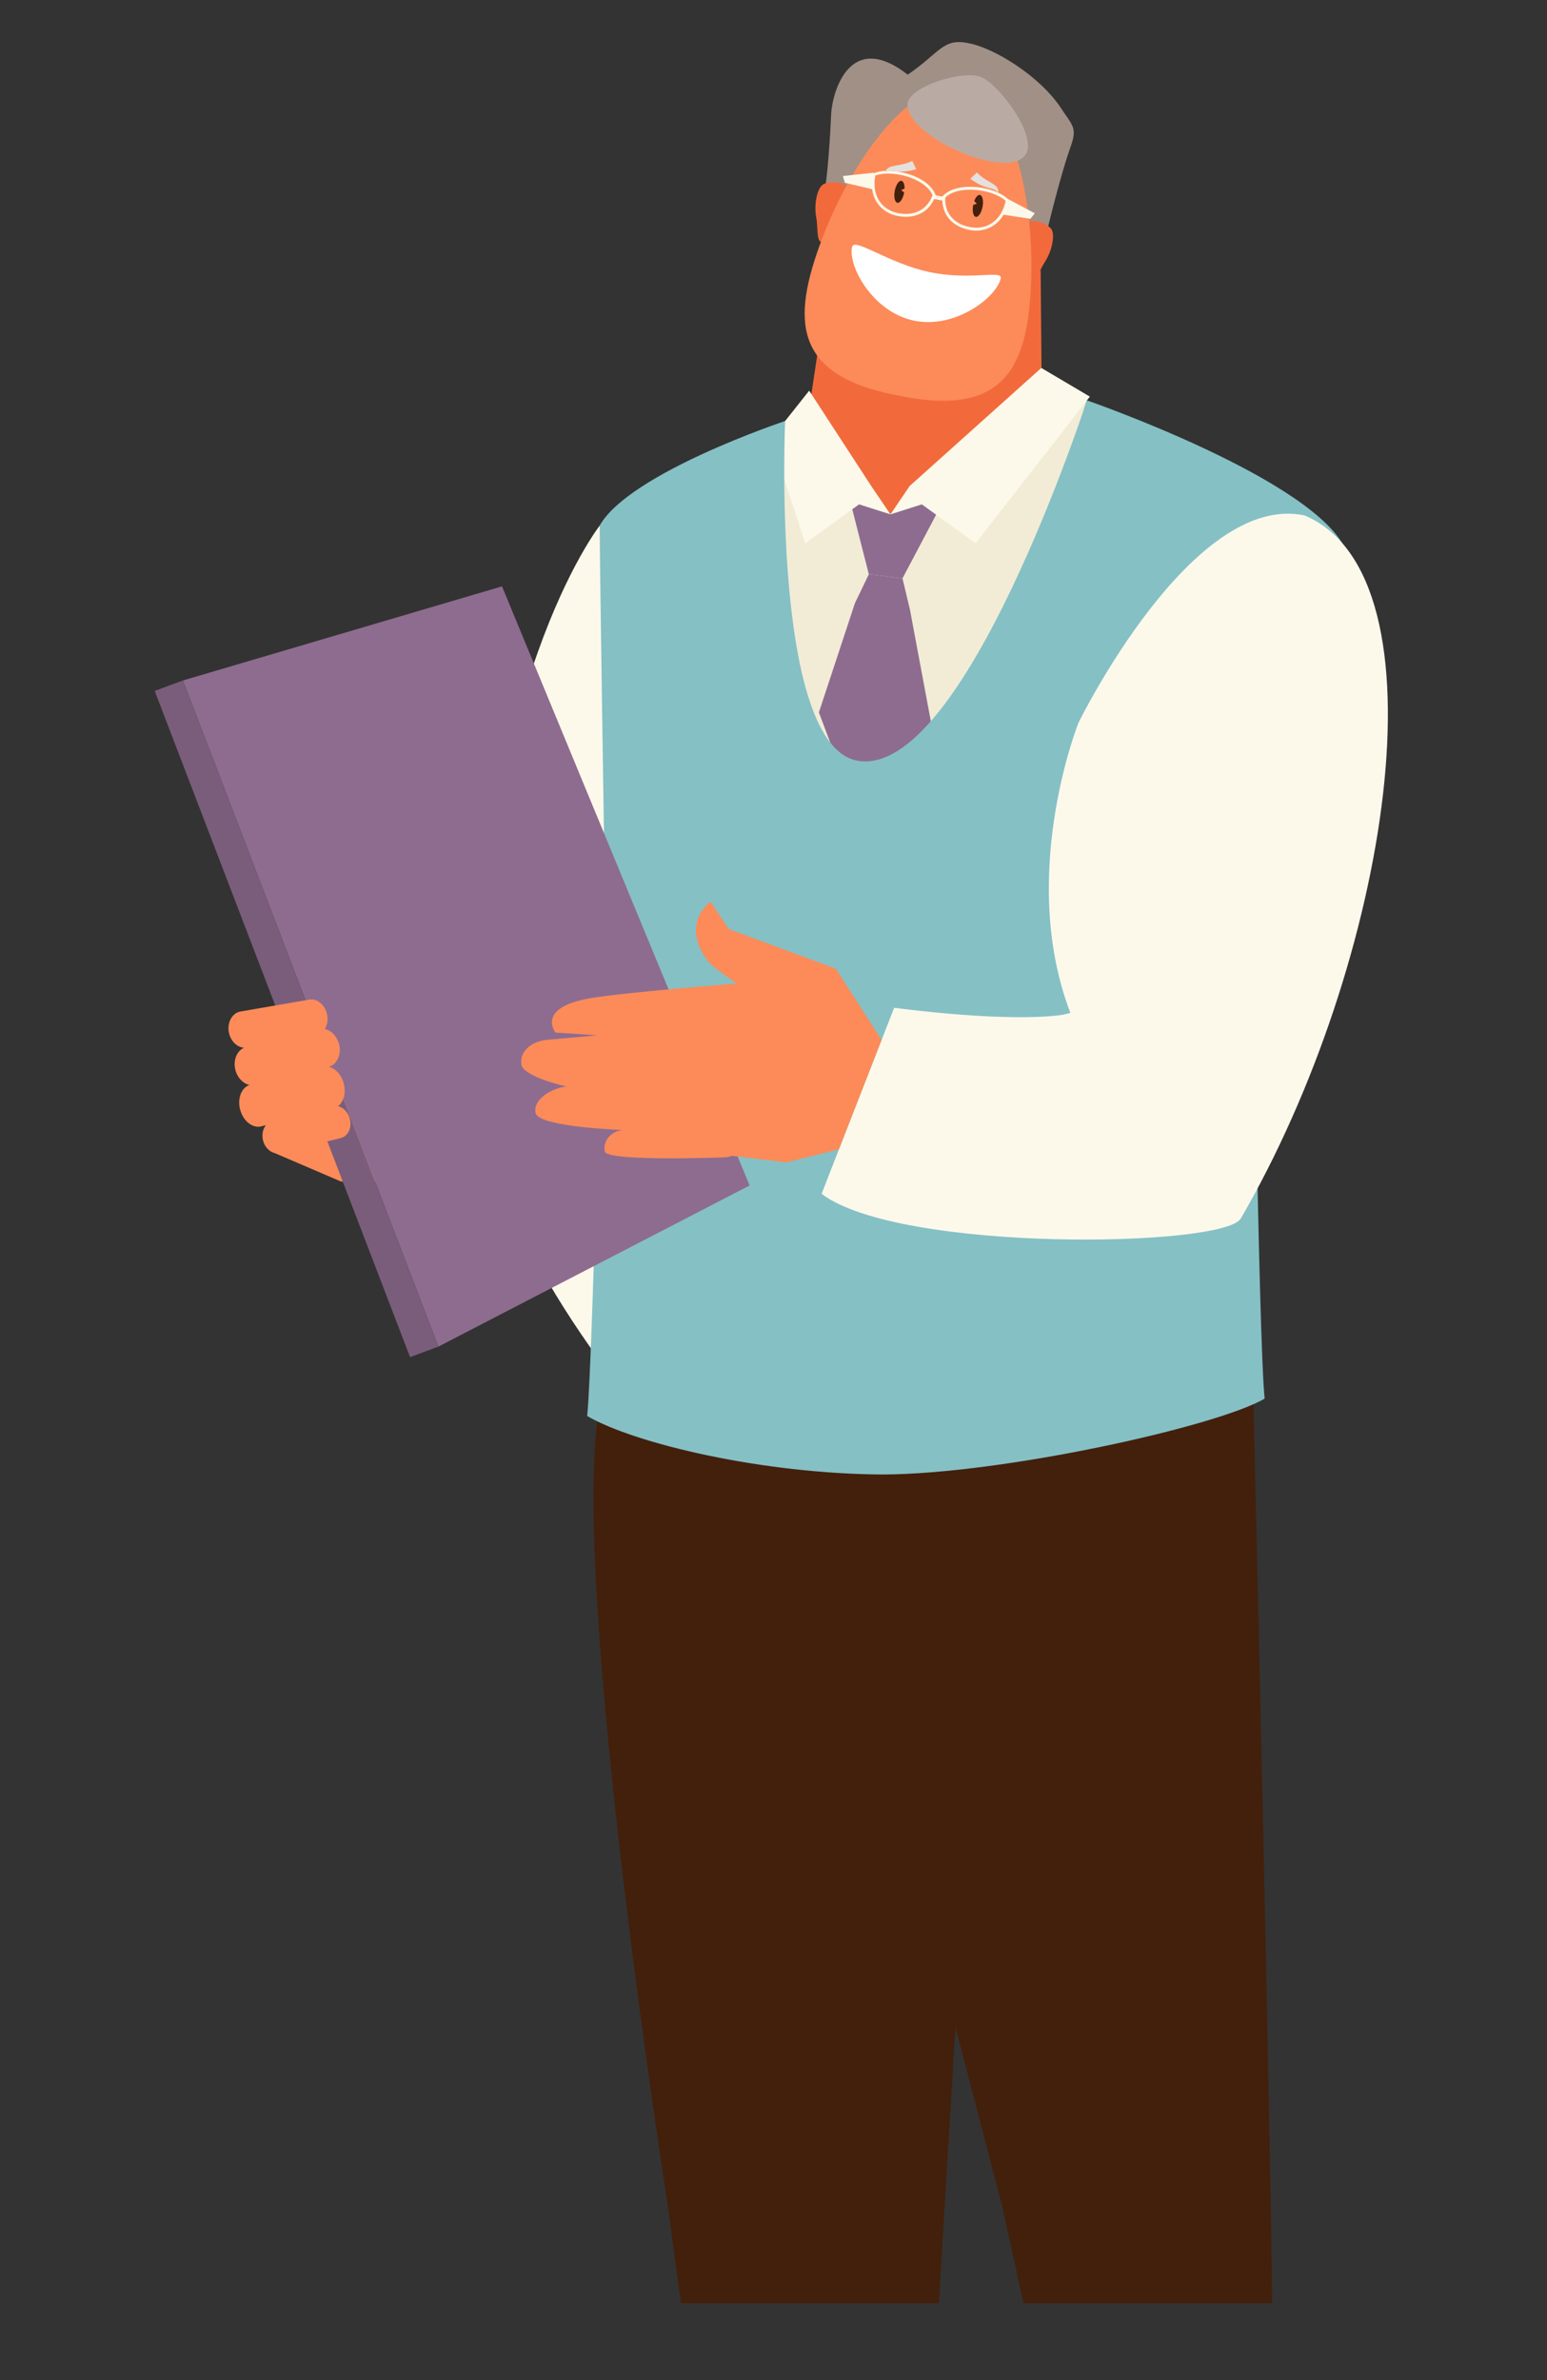
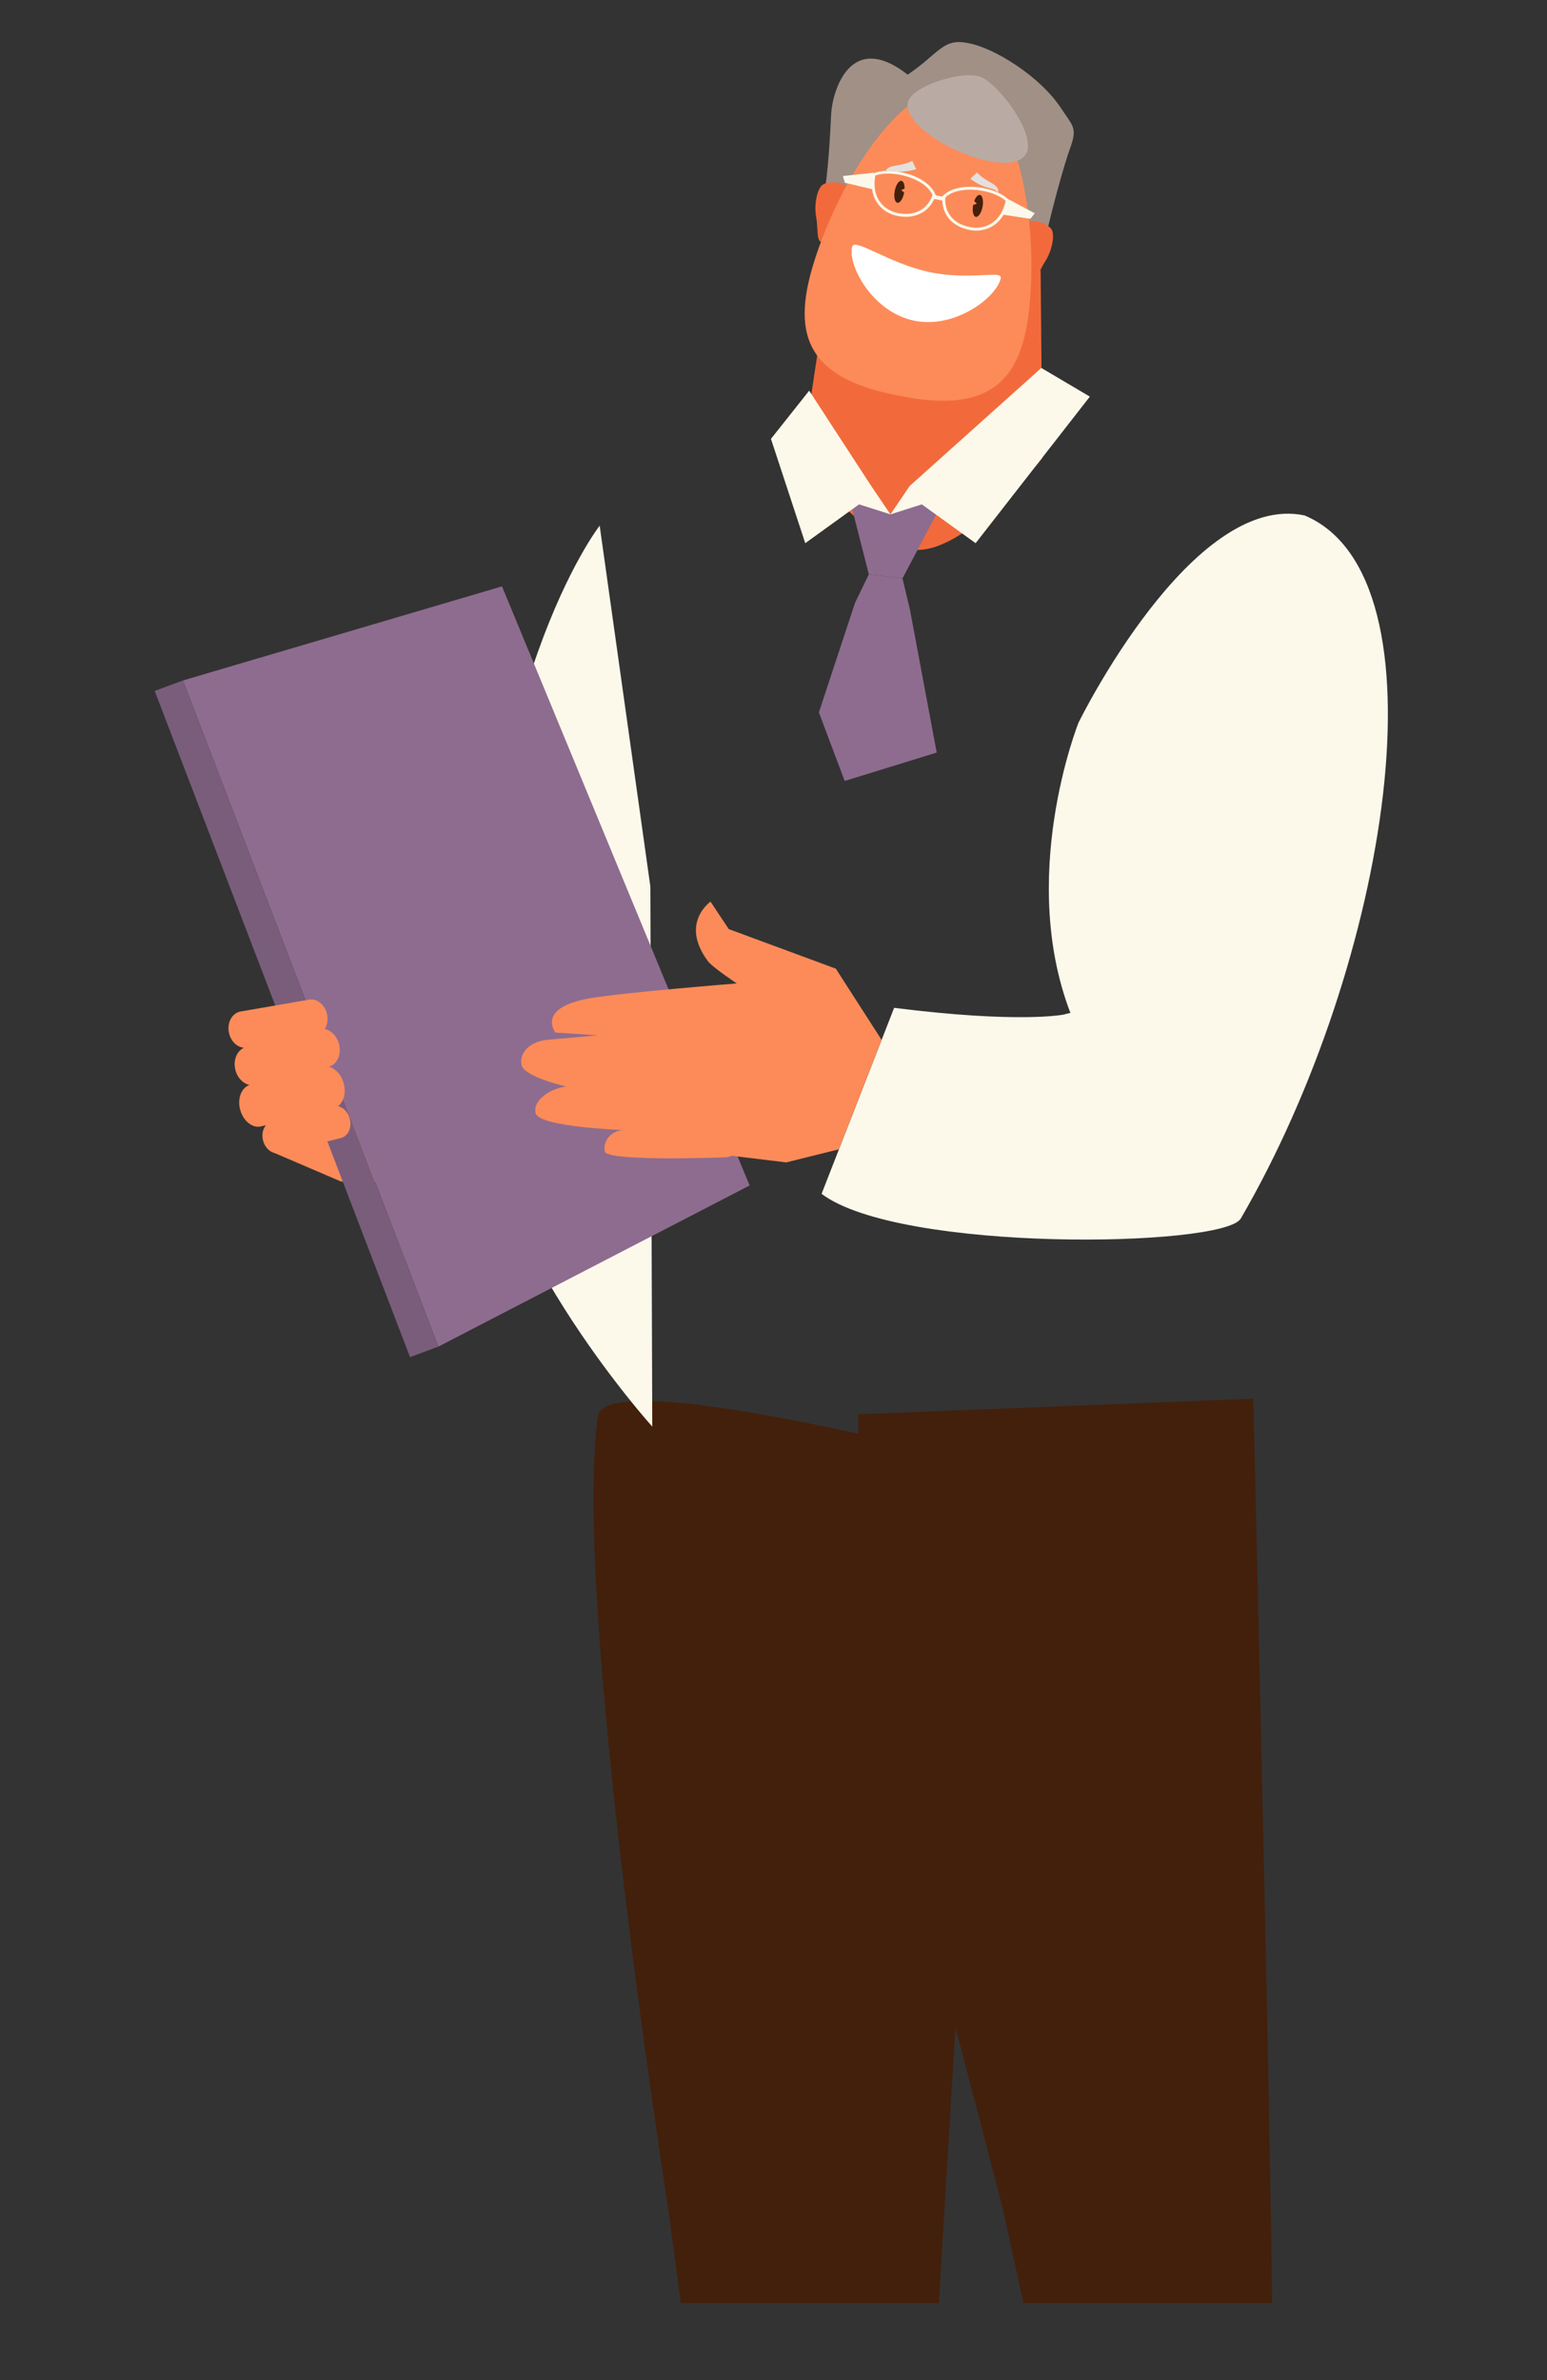
<svg xmlns="http://www.w3.org/2000/svg" id="Layer_1" viewBox="0 0 130 200">
  <rect x="0" y="0" width="130" height="200" fill="#333333" stroke="none" />
  <defs>
    <style>.cls-1{fill:#b9aba4;}.cls-1,.cls-2,.cls-3,.cls-4,.cls-5,.cls-6,.cls-7,.cls-8,.cls-9,.cls-10,.cls-11,.cls-12,.cls-13{stroke-width:0px;}.cls-2{fill:#f26a3b;}.cls-3{fill:#43200c;}.cls-4{fill:#7a5d7b;}.cls-5{fill:#85c0c5;}.cls-6{fill:none;}.cls-7{fill:#fc8b59;}.cls-8{fill:#e5e0dd;}.cls-14{clip-path:url(#clippath);}.cls-9{fill:#f2ecd6;}.cls-10{fill:#fff;}.cls-11{fill:#fcf9eb;}.cls-12{fill:#8e6c8f;}.cls-13{fill:#a19086;}</style>
    <clipPath id="clippath">
      <rect class="cls-6" y="3.535" width="130" height="190" />
    </clipPath>
  </defs>
  <g class="cls-14">
    <path class="cls-2" d="M87.582,38.507s-6.255,7.781-10.506,7.7c-4.129-.081-9.699-7.7-9.699-7.7l1.788-11.938,18.285-3.852.137,15.795-.005-.005Z" />
    <path class="cls-13" d="M76.277,6.274c2.669-1.811,2.956-3.101,5.091-2.647,2.149.382,6.004,2.76,7.774,5.434,1.031,1.564,1.414,1.668.785,3.385-.575,1.582-1.693,5.762-2.035,7.471.014-.032-2.673,1.339-2.669,1.281l-14.197-2.76c-.018.058-1.807-1.96-1.802-1.928.342-1.704.547-5.228.62-6.904.082-1.825,1.546-7.156,6.432-3.331Z" />
    <path class="cls-2" d="M71.547,16.234c.192,1.043-1.784,3.987-2.381,4.104-.602.121-.392-1.079-.584-2.122-.192-1.043.087-2.373.557-2.697.511-.346,2.217-.333,2.409.71v.004Z" />
    <path class="cls-2" d="M85.853,19.017c-.579.894.109,4.356.62,4.688.511.333.776-.849,1.359-1.74.579-.894.835-2.234.525-2.701-.338-.513-1.925-1.137-2.505-.247Z" />
    <path class="cls-7" d="M69.065,20.118c2.605-6.891,7.518-13.444,11.419-12.685.082.018.164.036.246.054.082.013.169.022.251.04,3.901.76,5.922,8.657,5.671,16.006-.246,7.25-2.162,11.457-10.835,9.772-.082-.013-.164-.036-.246-.059-.082-.013-.164-.022-.251-.04-8.668-1.686-8.818-6.293-6.255-13.094v.004Z" />
    <path class="cls-1" d="M76.264,8.738c-.155,2.652,8.061,6.378,9.831,4.374,1.241-1.402-1.857-5.718-3.531-6.581-1.483-.764-6.218.746-6.3,2.202v.004Z" />
    <path class="cls-11" d="M77.518,17.849c-.538.328-1.241.463-2.076.301-.712-.135-1.341-.521-1.738-1.119-.401-.598-.561-1.407-.365-2.382l.009-.063.059-.022c.598-.252,1.437-.265,2.281-.103,1.254.247,2.523.89,2.92,1.892l.014.036-.009.04c-.187.584-.557,1.101-1.09,1.425l-.005-.004ZM77.386,17.646c.47-.288.798-.733.976-1.254-.356-.85-1.537-1.474-2.728-1.704-.78-.153-1.556-.135-2.08.063-.164.899-.009,1.614.342,2.144.36.539.926.89,1.583,1.016.789.153,1.423.027,1.907-.265Z" />
    <path class="cls-11" d="M78.75,16.769l-.324-.063.064-.324.324.063-.064.324Z" />
    <path class="cls-11" d="M81.465,19.318c-.835-.162-1.437-.548-1.807-1.052-.369-.503-.515-1.119-.461-1.73v-.041l.032-.031c.757-.778,2.176-.895,3.431-.656.844.166,1.615.494,2.071.953l.046.045-.009.063c-.196.975-.657,1.663-1.259,2.068-.598.405-1.327.526-2.039.387l-.005-.004ZM83.371,18.734c.525-.355.949-.962,1.141-1.852-.406-.378-1.118-.688-1.898-.836-1.191-.234-2.523-.099-3.175.553-.041.548.091,1.083.415,1.528.333.449.871.805,1.661.957.657.13,1.314.018,1.857-.346v-.004Z" />
    <path class="cls-11" d="M78.813,16.45l-.063.318.502.096.063-.318-.501-.096Z" />
    <path class="cls-11" d="M84.202,18.024l2.386.364.369-.463-2.29-1.223-.465,1.321Z" />
    <path class="cls-11" d="M73.344,15.911l-2.345-.553-.169-.566,2.591-.279-.078,1.398Z" />
    <path class="cls-10" d="M71.601,20.752c-.351,1.618,1.738,5.466,5.192,6.189,3.449.728,6.953-1.942,7.304-3.56.155-.719-2.536.211-5.985-.517-3.449-.728-6.328-2.94-6.505-2.113h-.005Z" />
    <path class="cls-8" d="M82.094,14.49c.83.899,1.921.944,1.779,1.708-.424-.557-.912-.139-2.336-1.173l.561-.539-.005.004Z" />
    <path class="cls-3" d="M81.875,16.877c-.023.063.205.171.187.243-.014.05-.274.059-.283.112-.096.508.004.953.223.989.219.04.47-.342.566-.85.096-.508-.009-.953-.224-.993-.164-.027-.347.18-.47.499Z" />
    <path class="cls-8" d="M76.665,13.52c-1.095.553-2.131.216-2.276.984.598-.373.908.184,2.605-.283l-.333-.697.005-.004Z" />
    <path class="cls-3" d="M76.013,15.825c0,.068-.251.09-.26.162-.005.054.237.148.224.202-.096.508-.347.89-.566.85-.219-.041-.319-.485-.223-.993.096-.508.347-.89.566-.85.164.027.26.288.26.629Z" />
    <path class="cls-3" d="M106.884,195.846c6.342,7.969,8.449,42.643,4.489,54.644-2.262,6.85-11.765,3.263-12.459.454-3.043-12.357-14.69-65.522-14.69-65.522l-11.619-44.567-.511-22.011,33.23-1.313s1.743,73.316,1.565,78.315h-.005Z" />
    <path class="cls-3" d="M78.796,195.846c6.341,7.97,3.764,42.643-.201,54.645-2.263,6.85-11.766,3.263-12.459.454-3.043-12.357-10.005-65.522-10.005-65.522,0,0-8.079-51.35-5.881-66.43.648-4.428,32.997,4.158,32.997,4.158,0,0-4.279,67.697-4.457,72.695h.005Z" />
    <path class="cls-11" d="M50.392,44.166l4.261,30.336.16,45.376s-14.818-16.384-14.818-30.462c0-31.986,10.402-45.25,10.402-45.25h-.005Z" />
-     <path class="cls-9" d="M72.756,65.427c8.691.966,18.581-31.783,18.581-31.783l-16.51,9.579-12.144-4.063s2.993,25.486,10.073,26.273v-.005Z" />
    <path class="cls-12" d="M71.154,40.971l1.857,7.286,2.828.346,3.914-7.408-4.927,2.027-3.672-2.252Z" />
    <path class="cls-12" d="M71.852,50.656l-3.038,9.206,2.167,5.763,7.733-2.387-2.249-12.019-.625-2.616-2.828-.346-1.159,2.4Z" />
    <path class="cls-11" d="M73.212,40.84l1.615,2.382-2.637-.841-4.521,3.263-2.883-8.765,3.212-4.05,5.214,8.01Z" />
    <path class="cls-11" d="M76.442,40.84l-1.615,2.382,2.637-.841,4.521,3.263,9.599-12.316-4.078-2.409-11.063,9.92Z" />
-     <path class="cls-5" d="M105.205,72.398s7.934-22.762,7.938-26.084c-2.504-5.992-21.806-12.671-21.806-12.671,0,0-10.338,31.851-19.266,30.282-7.286-1.277-6.095-28.547-6.095-28.547,0,0-13.079,4.351-15.584,8.788.009,3.322.397,28.228.397,28.228,0,0-.935,41.681-1.446,46.594,4.051,2.351,14.836,4.873,24.872,4.913,10.041-.04,28.011-4.018,32.058-6.373-.516-4.913-1.072-45.134-1.072-45.134l.004.005Z" />
+     <path class="cls-5" d="M105.205,72.398s7.934-22.762,7.938-26.084l.004.005Z" />
    <path class="cls-7" d="M28.098,78.386s-2.705.917-1.327,4.351c.219.548,1.688,2.256,1.688,2.256l-3.951,3.502-1.419,8.401,5.575,2.391,5.319.054,4.749-7.268-2.705-6.032-7.112-5.228-.821-2.432.005.005Z" />
    <path class="cls-12" d="M36.834,113.158l26.159-13.543-20.808-50.343-26.811,7.906,21.46,55.979Z" />
    <path class="cls-4" d="M15.369,57.179l-2.369.881,21.458,55.981,2.369-.881L15.369,57.179Z" />
    <path class="cls-7" d="M19.776,89.901c.224.881.999,1.452,1.729,1.272l6.072-1.506c.73-.18,1.141-1.043.917-1.924-.228-.881-.999-1.447-1.729-1.272l-6.072,1.506c-.73.184-1.136,1.043-.912,1.924h-.005Z" />
    <path class="cls-7" d="M19.229,86.733c.151.836.835,1.416,1.524,1.295l5.762-.998c.693-.121,1.131-.894.981-1.735-.151-.832-.835-1.416-1.524-1.295l-5.762.998c-.689.121-1.131.894-.981,1.735Z" />
    <path class="cls-7" d="M20.178,93.228c.246.966,1.04,1.605,1.77,1.42l6.072-1.506c.725-.18,1.118-1.11.871-2.077-.246-.966-1.04-1.605-1.77-1.425l-6.072,1.506c-.73.18-1.122,1.11-.876,2.077l.005.005Z" />
    <path class="cls-7" d="M22.103,95.831c.187.737.835,1.214,1.451,1.061l5.082-1.259c.611-.153.953-.872.762-1.614-.187-.737-.835-1.214-1.446-1.061l-5.082,1.258c-.611.153-.953.872-.766,1.614Z" />
    <path class="cls-11" d="M104.252,102.411l-14.078-16.73c-4.836-11.727.456-24.951.456-24.951,0,0,9.512-19.436,18.996-17.418,12.277,5.147,7.09,37.672-5.369,59.099h-.005Z" />
    <path class="cls-11" d="M69.042,100.317l6.095-15.629c10.57,1.335,14.256.566,14.256.566,0,0,19.695-5.713,14.859,17.161-1.551,2.405-28.631,2.859-35.21-2.095v-.004Z" />
    <path class="cls-7" d="M61.25,78.085l-1.542-2.319s-2.614,1.807-.21,5.012c.383.512,2.413,1.861,2.413,1.861,0,0-9.471.755-12.299,1.241-4.608.787-2.938,2.886-2.938,2.886l3.554.234-4.211.373c-1.451.126-2.427,1.083-2.185,2.144.182.8,2.746,1.573,3.764,1.771-1.355.189-2.838,1.146-2.582,2.256.265,1.16,7.295,1.411,7.295,1.411-.981.112-1.647.917-1.492,1.802.155.885,10.187.49,10.187.49.182-.018.347-.063.502-.126l4.562.557,4.43-1.101,3.586-9.196-3.846-5.983-8.987-3.322v.009Z" />
  </g>
</svg>